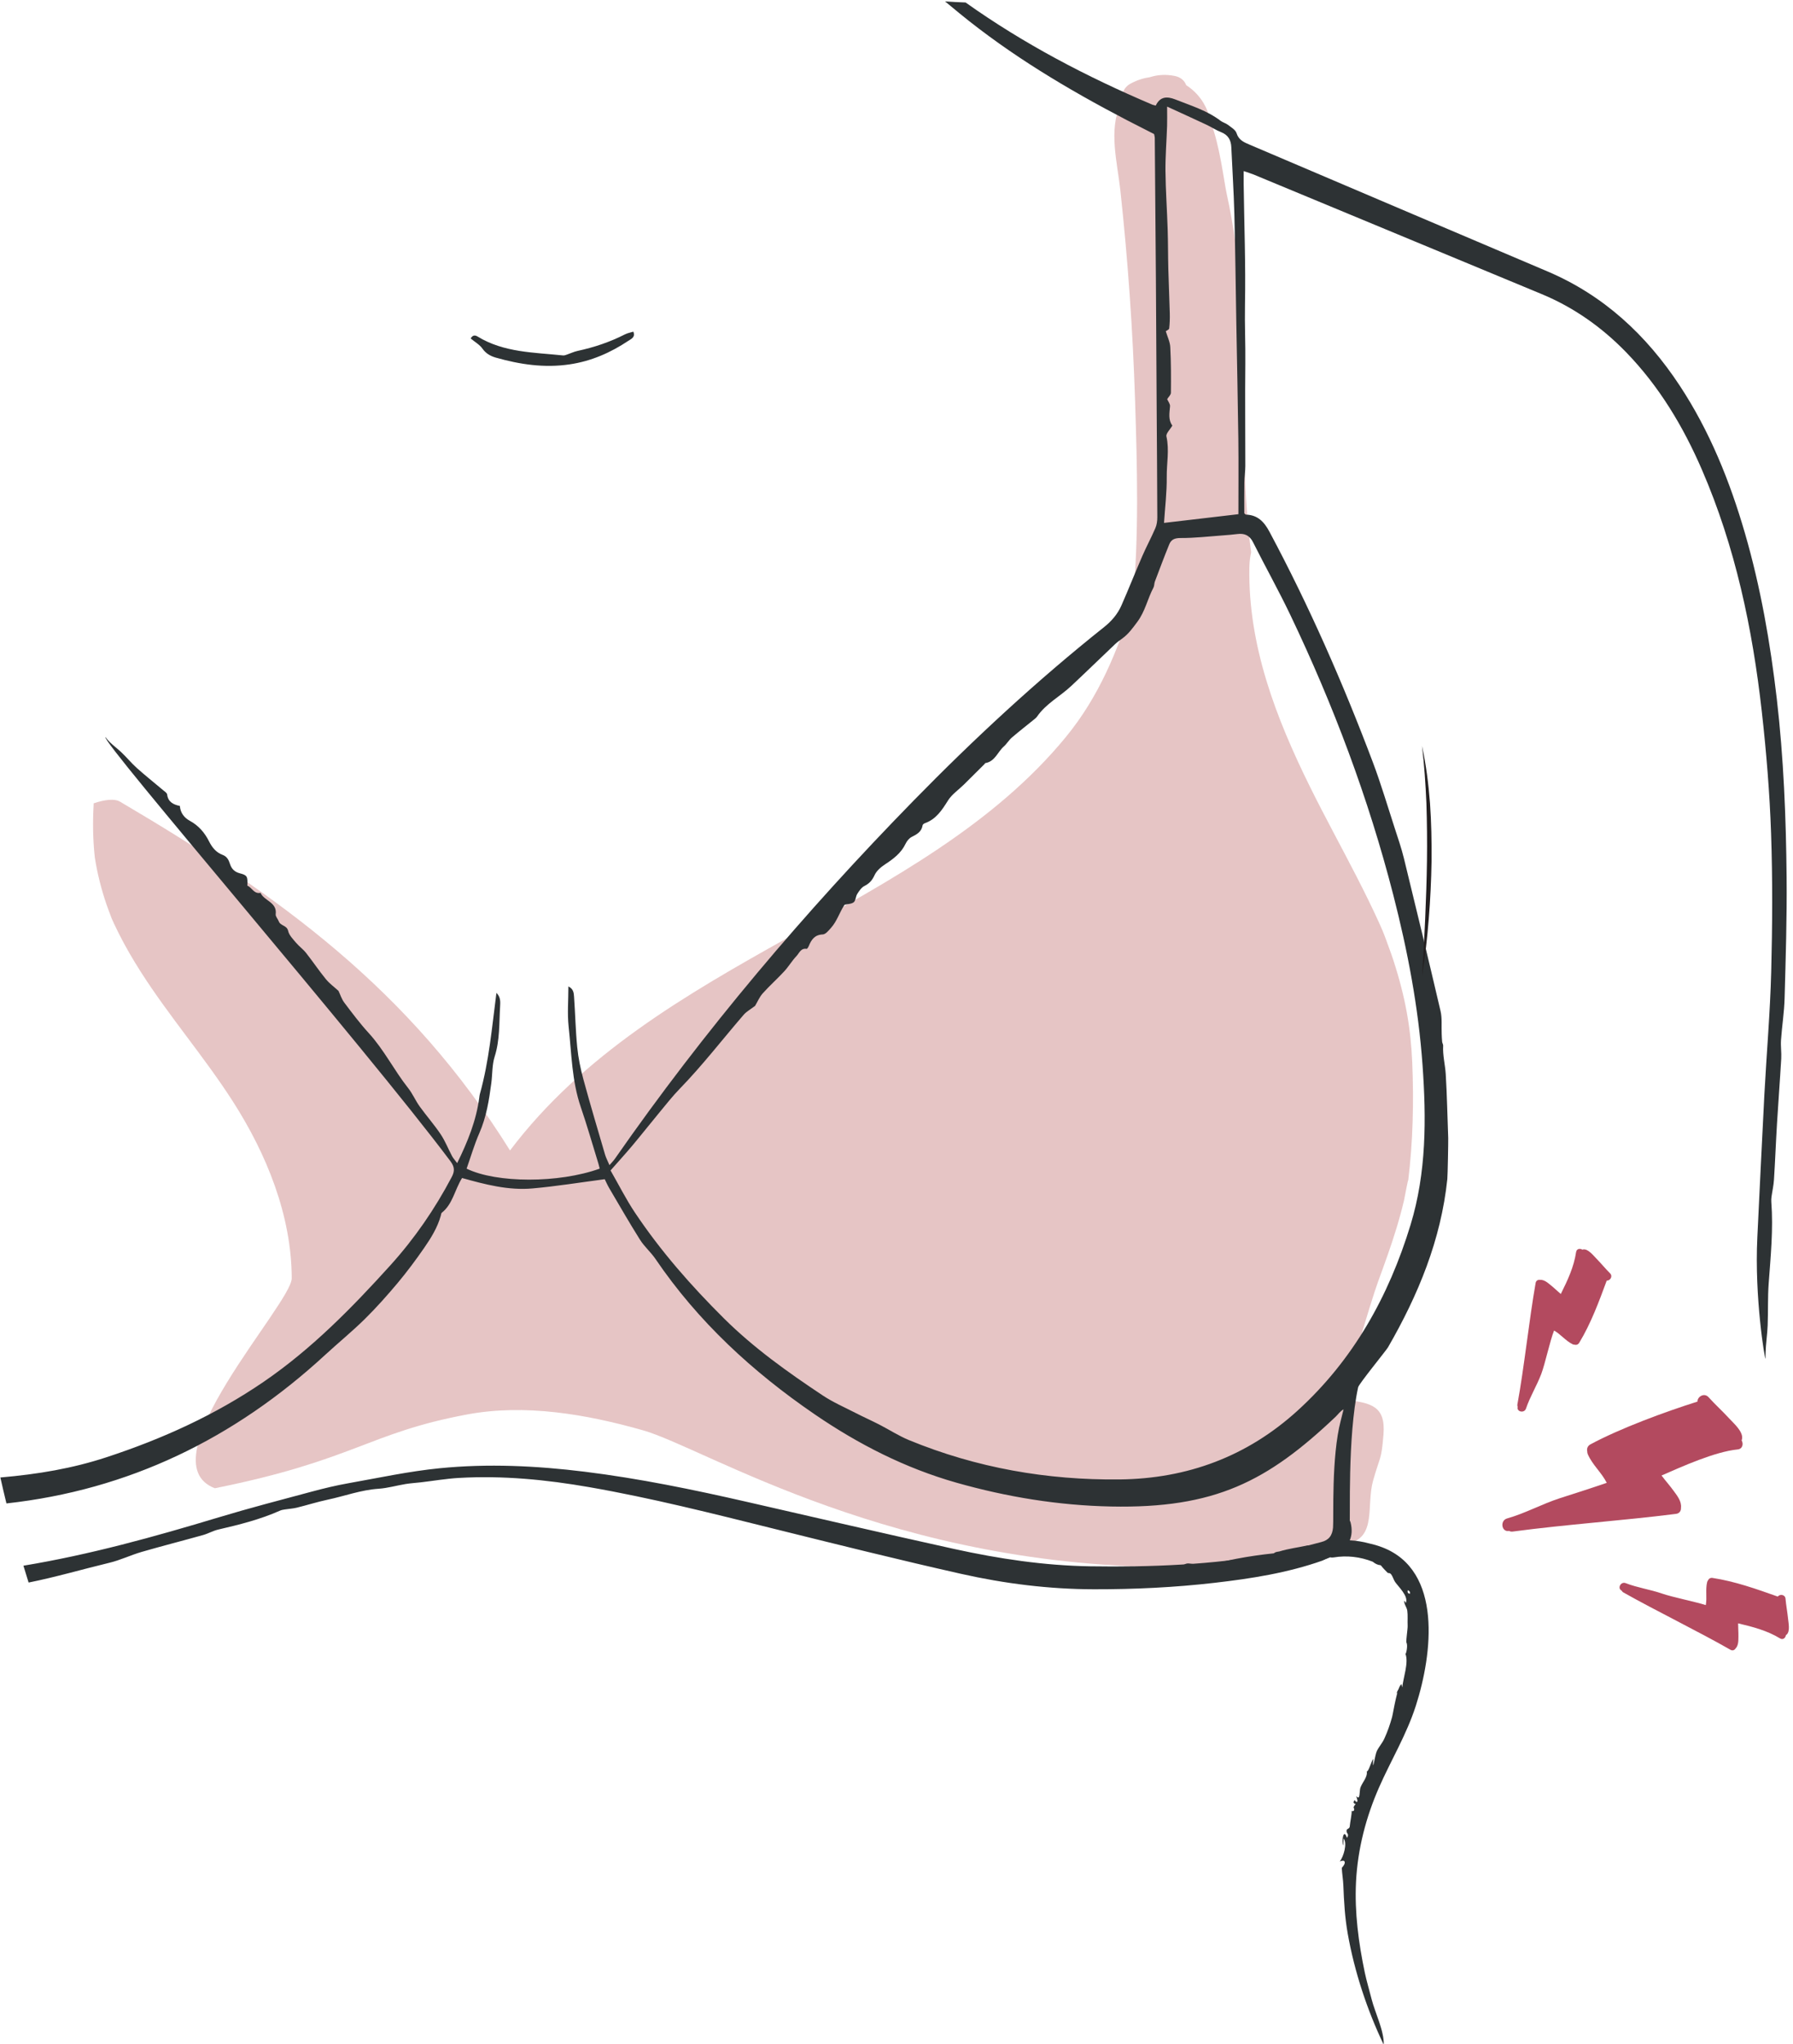
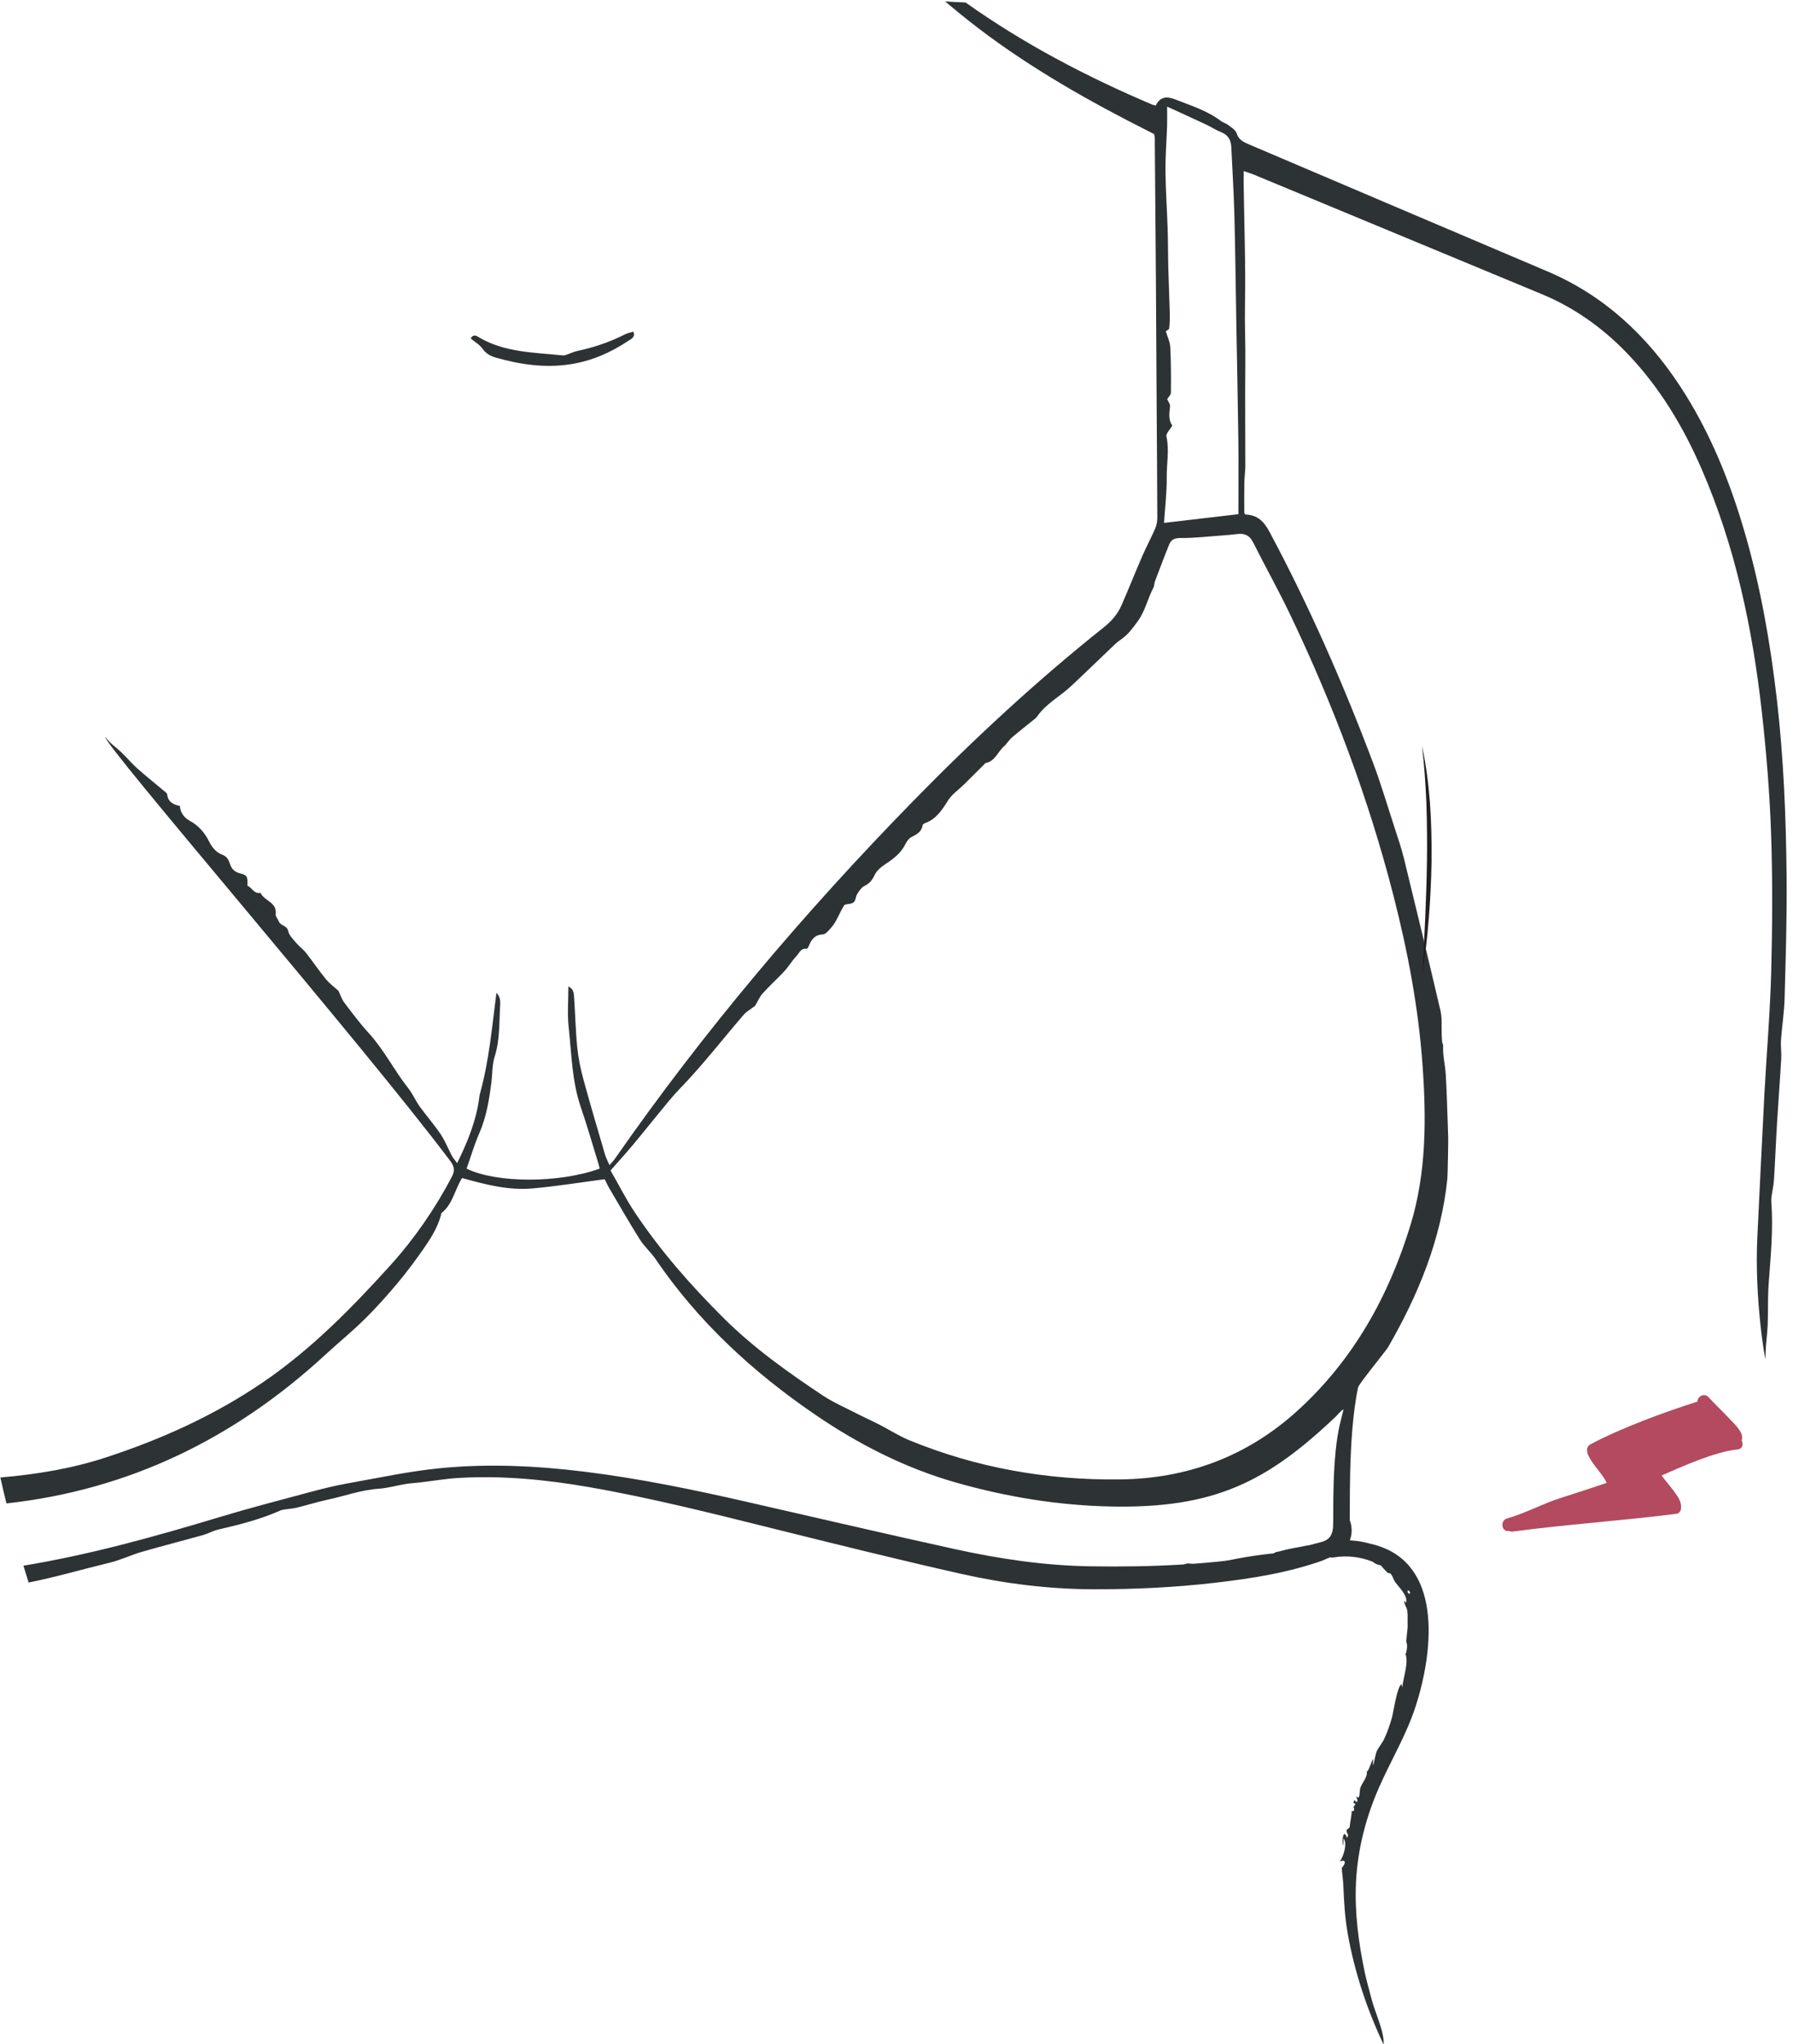
<svg xmlns="http://www.w3.org/2000/svg" width="179px" height="204px" viewBox="0 0 179 204" version="1.1">
  <title>band digging in</title>
  <desc>Created with Sketch.</desc>
  <g id="GLAMORISE-Icon-Assets" stroke="none" stroke-width="1" fill="none" fill-rule="evenodd">
    <g transform="translate(-530, -1180)" id="Fit-Solutions">
      <g transform="translate(138, 1004)">
        <g id="band-digging-in" transform="translate(343, 128)">
          <g id="IMG" transform="translate(48.929, 47.856)">
-             <path d="M141.058,106.179 C140.914,102.788 140.396,99.735 139.184,96.001 C138.92,95.187 138.609,94.393 138.321,93.588 C138.189,93.263 138.115,93.078 138.093,93.017 C137.987,92.775 137.883,92.534 137.775,92.294 C137.049,90.689 136.265,89.111 135.461,87.545 C133.939,84.579 132.332,81.657 130.852,78.668 C127.452,71.791 124.652,64.532 124.8,56.735 C124.812,56.227 124.871,55.737 124.976,55.265 C123.414,43.627 125.344,32.289 122.546,19.537 C122.233,18.11 121.877,14.721 120.881,12.153 C120.592,10.663 119.698,9.417 118.491,8.644 C118.332,8.207 117.969,7.851 117.354,7.726 C116.481,7.548 115.64,7.599 114.876,7.846 C114.243,7.934 113.601,8.135 112.97,8.471 C112.24,8.86 112.026,9.518 112.144,10.135 C112.075,10.257 112.01,10.383 111.949,10.513 C110.722,13.118 111.62,16.387 111.915,19.107 C112.674,26.103 113.166,33.131 113.39,40.166 C113.598,46.715 113.791,53.527 113.16,60.199 C111.69,65.046 109.773,69.683 106.485,73.689 C92.122,91.195 65.515,95.745 50.987,114.959 C40.989,98.924 28.024,89.548 12.049,80.147 C11.509,79.828 10.52,79.94 9.421,80.315 C9.419,80.355 9.424,80.395 9.421,80.435 C9.319,82.204 9.344,83.972 9.539,85.734 C9.553,85.83 9.595,86.092 9.641,86.343 C9.707,86.71 9.782,87.075 9.862,87.436 C10.049,88.263 10.271,89.079 10.53,89.886 C10.739,90.539 10.98,91.177 11.225,91.815 C11.303,91.99 11.381,92.164 11.461,92.337 C11.606,92.651 11.758,92.963 11.915,93.273 C12.583,94.604 13.333,95.892 14.135,97.148 C16.981,101.604 20.462,105.612 23.315,110.06 C26.664,115.279 29.179,121.423 29.195,127.713 C29.203,130.239 14.484,145.974 21.521,148.67 C35.502,145.852 36.803,143.159 46.678,141.31 C52.46,140.227 58.553,141.268 64.26,142.886 C70.538,144.668 89.274,156.761 118.068,156.537 C122.382,156.505 126.112,155.051 130.422,154.903 C131.416,155.119 133.6,154.419 134.587,154.211 C137.561,153.583 136.439,150.409 137.158,147.879 C137.869,145.375 137.968,145.939 138.185,143.337 C138.425,140.471 137,140.102 134.095,139.83 C134.687,137.724 136.89,130.123 137.644,128.06 C138.289,126.294 138.936,124.526 139.483,122.724 C139.762,121.806 140.019,120.879 140.237,119.945 C140.291,119.713 140.703,117.455 140.649,118.022 C141.13,114.145 141.224,110.078 141.058,106.179" id="Fill-2" fill="#E6C5C5" />
            <path d="M125.171,54.268 C126.389,56.696 127.719,59.068 128.889,61.516 C133.183,70.502 136.682,79.787 139.163,89.444 C140.596,95.019 141.672,100.657 142.084,106.403 C142.469,111.779 142.48,117.168 140.893,122.374 C138.721,129.5 135.184,135.852 129.611,140.923 C124.583,145.497 118.606,147.716 111.853,147.79 C104.595,147.87 97.558,146.636 90.825,143.868 C89.795,143.444 88.847,142.825 87.854,142.315 C87.072,141.915 86.27,141.558 85.491,141.158 C84.38,140.588 83.224,140.086 82.192,139.398 C78.715,137.088 75.319,134.67 72.339,131.712 C69.059,128.454 66.022,124.996 63.451,121.15 C62.579,119.844 61.87,118.43 61.023,116.953 C61.764,116.11 62.501,115.305 63.201,114.472 C64.122,113.372 65.009,112.246 65.925,111.14 C66.58,110.348 67.217,109.536 67.931,108.801 C70.201,106.468 72.182,103.888 74.304,101.428 C74.592,101.092 75.01,100.868 75.453,100.529 C75.692,100.128 75.889,99.646 76.216,99.28 C76.899,98.518 77.669,97.836 78.362,97.084 C78.803,96.606 79.137,96.028 79.584,95.56 C79.862,95.27 80.016,94.739 80.602,94.84 C80.656,94.849 80.771,94.66 80.818,94.547 C81.078,93.915 81.401,93.433 82.209,93.4 C82.498,93.388 82.805,93.001 83.043,92.732 C83.622,92.083 83.872,91.233 84.336,90.512 C84.355,90.483 84.379,90.459 84.401,90.432 C84.711,90.356 85.09,90.364 85.309,90.18 C85.508,90.011 85.492,89.609 85.651,89.361 C85.841,89.06 86.067,88.715 86.365,88.566 C86.862,88.32 87.143,88 87.378,87.489 C87.574,87.059 88.004,86.683 88.416,86.414 C89.253,85.864 90.03,85.291 90.477,84.35 C90.605,84.083 90.83,83.8 91.086,83.67 C91.61,83.408 92.079,83.152 92.178,82.504 C92.19,82.425 92.309,82.334 92.399,82.302 C93.524,81.902 94.11,80.995 94.712,80.033 C95.101,79.414 95.764,78.971 96.299,78.444 C96.994,77.76 97.684,77.068 98.377,76.38 C98.401,76.356 98.412,76.302 98.436,76.299 C99.403,76.144 99.662,75.193 100.278,74.648 C100.58,74.38 100.79,74.008 101.095,73.745 C101.844,73.104 102.625,72.5 103.391,71.876 C103.471,71.812 103.547,71.739 103.605,71.656 C104.491,70.368 105.891,69.656 106.998,68.619 C108.479,67.233 109.93,65.817 111.401,64.422 C111.623,64.211 111.879,64.035 112.126,63.854 C112.742,63.406 113.16,62.811 113.617,62.2 C114.4,61.15 114.636,59.894 115.224,58.784 C115.317,58.611 115.293,58.379 115.363,58.19 C115.835,56.944 116.3,55.696 116.803,54.462 C116.999,53.979 117.356,53.836 117.942,53.838 C119.346,53.843 120.749,53.678 122.153,53.576 C122.633,53.54 123.112,53.502 123.59,53.441 C124.315,53.348 124.818,53.564 125.171,54.268 M116.518,43.699 C116.454,43.412 116.878,43.017 117.11,42.616 C116.686,42.051 116.82,41.374 116.879,40.688 C116.899,40.456 116.689,40.204 116.593,39.979 C116.721,39.768 116.964,39.555 116.966,39.337 C116.98,37.822 116.982,36.304 116.903,34.79 C116.878,34.262 116.617,33.745 116.454,33.198 C116.544,33.131 116.782,33.038 116.795,32.921 C116.852,32.419 116.868,31.907 116.854,31.401 C116.817,29.932 116.745,28.464 116.708,26.995 C116.673,25.668 116.685,24.34 116.641,23.014 C116.579,21.078 116.442,19.144 116.423,17.208 C116.41,15.713 116.534,14.219 116.584,12.726 C116.603,12.161 116.587,11.596 116.587,10.784 C118.03,11.446 119.274,12.009 120.511,12.59 C121.005,12.822 121.465,13.132 121.971,13.331 C122.676,13.609 122.966,14.115 122.997,14.838 C123.096,17.059 123.241,19.278 123.3,21.5 C123.395,25.14 123.433,28.785 123.497,32.428 C123.564,36.272 123.649,40.116 123.697,43.963 C123.727,46.467 123.703,48.972 123.703,51.459 C121.227,51.748 118.76,52.038 116.279,52.329 C116.375,50.835 116.565,49.291 116.549,47.748 C116.534,46.401 116.824,45.056 116.518,43.699 M176.882,83.302 C177.04,87.907 177.014,92.524 176.895,97.132 C176.789,101.222 176.43,105.307 176.212,109.396 C175.962,114.137 175.744,118.881 175.511,123.625 C175.211,129.691 176.276,135.899 176.321,135.745 C176.324,135.553 176.327,135.361 176.332,135.169 C176.356,134.254 176.505,133.342 176.541,132.427 C176.596,131.027 176.541,129.62 176.644,128.224 C176.842,125.516 177.112,122.814 176.906,120.094 C176.893,119.924 176.901,119.75 176.925,119.582 C177.003,119.014 177.136,118.451 177.171,117.88 C177.291,116.001 177.361,114.12 177.476,112.24 C177.605,110.092 177.772,107.945 177.896,105.798 C177.931,105.18 177.831,104.556 177.874,103.942 C177.971,102.544 178.197,101.15 178.233,99.752 C178.344,95.734 178.471,91.713 178.433,87.697 C178.376,81.744 178.139,75.798 177.452,69.876 C176.803,64.299 175.846,58.782 174.281,53.385 C172.769,48.174 170.761,43.179 167.761,38.627 C164.427,33.571 160.164,29.604 154.526,27.216 C144.627,23.024 134.741,18.8 124.848,14.592 C124.278,14.348 123.74,14.142 123.518,13.432 C123.414,13.096 122.974,12.848 122.656,12.6 C122.446,12.436 122.156,12.374 121.944,12.212 C120.583,11.177 118.971,10.688 117.413,10.072 C116.56,9.734 115.878,9.782 115.453,10.68 C115.301,10.64 115.199,10.625 115.106,10.587 C108.546,7.801 102.274,4.52 96.468,0.392 C95.784,0.368 95.101,0.331 94.418,0.284 C94.886,0.675 95.356,1.062 95.826,1.448 C100.985,5.67 106.675,9.065 112.571,12.136 C113.481,12.608 114.4,13.068 115.288,13.524 C115.319,13.684 115.354,13.784 115.355,13.883 C115.395,18.63 115.435,23.376 115.469,28.123 C115.499,32.425 115.518,36.726 115.545,41.028 C115.568,44.606 115.598,48.185 115.608,51.766 C115.609,52.128 115.557,52.518 115.416,52.846 C115.01,53.788 114.52,54.694 114.111,55.635 C113.398,57.273 112.745,58.937 112.024,60.571 C111.646,61.43 111.046,62.129 110.3,62.723 C103.565,68.083 97.262,73.924 91.245,80.078 C80.38,91.19 70.361,103.008 61.47,115.771 C61.328,115.976 61.148,116.155 60.916,116.424 C60.735,115.998 60.571,115.696 60.475,115.372 C59.743,112.872 58.997,110.376 58.313,107.862 C58.027,106.811 57.804,105.728 57.697,104.644 C57.531,102.974 57.5,101.291 57.38,99.616 C57.355,99.256 57.329,98.832 56.815,98.592 C56.815,99.99 56.7,101.308 56.839,102.598 C57.133,105.288 57.158,108.019 58.051,110.627 C58.684,112.473 59.219,114.355 59.796,116.22 C59.854,116.404 59.893,116.593 59.94,116.772 C55.861,118.241 49.643,118.232 46.654,116.774 C47.072,115.587 47.424,114.369 47.929,113.219 C48.63,111.617 48.897,109.934 49.121,108.23 C49.236,107.348 49.191,106.42 49.456,105.588 C49.979,103.944 49.897,102.262 49.998,100.59 C50.025,100.139 50.058,99.641 49.63,99.235 C49.185,102.668 48.894,106.065 47.97,109.355 C47.943,109.452 47.935,109.558 47.921,109.66 C47.622,111.961 46.769,114.073 45.713,116.219 C45.513,115.952 45.325,115.755 45.202,115.524 C44.815,114.801 44.518,114.02 44.063,113.342 C43.419,112.379 42.644,111.505 41.966,110.563 C41.546,109.979 41.263,109.294 40.819,108.734 C39.421,106.969 38.421,104.926 36.891,103.252 C36.012,102.292 35.226,101.243 34.44,100.201 C34.175,99.849 34.041,99.398 33.866,99.035 C33.437,98.641 32.961,98.299 32.604,97.862 C31.911,97.016 31.302,96.102 30.625,95.243 C30.329,94.868 29.923,94.582 29.615,94.216 C29.313,93.856 28.931,93.475 28.837,93.048 C28.711,92.473 28.077,92.556 27.91,92.11 C27.818,91.86 27.565,91.608 27.594,91.384 C27.754,90.174 26.434,90.057 26.078,89.246 C25.413,89.384 25.223,88.705 24.766,88.536 C24.801,87.616 24.766,87.494 24.02,87.3 C23.485,87.16 23.191,86.86 23.031,86.369 C22.902,85.968 22.736,85.622 22.287,85.456 C21.646,85.217 21.248,84.724 20.94,84.11 C20.507,83.248 19.9,82.536 19.021,82.059 C18.476,81.764 18.083,81.283 18.026,80.576 C17.379,80.443 16.852,80.187 16.757,79.43 C16.737,79.27 16.503,79.128 16.35,78.998 C15.476,78.26 14.577,77.547 13.725,76.785 C13.166,76.284 12.693,75.689 12.142,75.18 C11.616,74.694 11.012,74.289 10.595,73.699 C10.161,74.163 36.386,104.488 45.042,116.036 C45.465,116.601 45.475,117.025 45.168,117.608 C43.492,120.792 41.465,123.737 39.06,126.4 C35.205,130.664 31.189,134.76 26.413,138.032 C21.553,141.361 16.256,143.755 10.675,145.584 C7.322,146.684 3.893,147.268 0.108,147.595 C0.3,148.46 0.503,149.323 0.714,150.184 C12.901,148.843 23.434,143.748 32.547,135.348 C33.846,134.15 35.221,133.032 36.479,131.793 C37.635,130.654 38.72,129.435 39.763,128.192 C40.701,127.07 41.58,125.892 42.412,124.689 C43.101,123.692 43.746,122.656 44.078,121.465 C44.107,121.368 44.107,121.23 44.174,121.177 C45.272,120.307 45.459,118.904 46.199,117.708 C48.482,118.344 50.819,118.966 53.233,118.748 C55.617,118.536 57.984,118.15 60.443,117.828 C60.566,118.075 60.715,118.419 60.903,118.739 C61.914,120.456 62.905,122.185 63.966,123.87 C64.4,124.56 65.049,125.108 65.508,125.785 C69.759,132.04 75.212,137.057 81.415,141.3 C85.785,144.288 90.453,146.667 95.557,148.115 C100.601,149.544 105.736,150.385 110.987,150.491 C121.346,150.702 126.59,148.003 133.417,141.526 C133.661,141.294 133.843,141.001 134.203,140.793 C134.108,141.169 134.019,141.545 133.921,141.92 C132.968,145.542 133.234,151.636 133.151,152.592 C133.079,153.404 132.723,153.854 131.96,154.043 C130.362,154.441 128.785,154.947 127.168,155.233 C121.124,156.304 115.015,156.555 108.894,156.459 C104.314,156.387 99.79,155.71 95.323,154.728 C88.418,153.208 81.532,151.603 74.64,150.03 C69.283,148.806 63.908,147.696 58.448,147.02 C53.628,146.424 48.79,146.195 43.962,146.673 C40.898,146.977 37.867,147.635 34.828,148.174 C33.614,148.39 32.408,148.68 31.216,149 C28.104,149.835 24.982,150.644 21.897,151.576 C15.478,153.513 9.026,155.304 2.409,156.398 C2.578,156.96 2.749,157.521 2.927,158.08 C5.639,157.537 8.306,156.753 10.998,156.105 C12.092,155.843 13.128,155.337 14.214,155.022 C16.248,154.433 18.301,153.912 20.341,153.34 C20.858,153.196 21.339,152.912 21.859,152.792 C23.961,152.307 26.048,151.784 28.025,150.904 C28.176,150.836 28.348,150.811 28.513,150.785 C28.907,150.723 29.312,150.702 29.7,150.608 C30.729,150.356 31.742,150.032 32.775,149.812 C34.472,149.454 36.106,148.836 37.861,148.72 C38.768,148.66 39.659,148.396 40.562,148.248 C41.069,148.166 41.585,148.137 42.094,148.078 C43.355,147.931 44.609,147.713 45.873,147.64 C50.25,147.388 54.586,147.808 58.898,148.56 C65.094,149.64 71.184,151.182 77.282,152.699 C83.513,154.246 89.744,155.798 96.005,157.208 C100.366,158.19 104.805,158.744 109.289,158.752 C113.31,158.758 117.328,158.569 121.326,158.107 C124.978,157.686 128.609,157.121 132.098,155.888 C132.217,155.846 134.282,154.822 134.342,154.518 C134.493,153.75 134.669,152.985 134.806,152.214 C134.904,151.673 134.576,143.596 135.658,138.588 C135.728,138.262 138.468,134.904 138.636,134.611 C141.656,129.38 143.927,123.888 144.562,117.811 C144.598,117.459 144.662,114.051 144.65,113.724 C144.566,111.595 144.536,109.462 144.403,107.336 C144.344,106.393 144.089,105.464 144.146,104.504 C144.154,104.376 144.057,104.243 144.044,104.108 C144.015,103.838 144.01,103.564 143.998,103.292 C143.966,102.54 144.052,101.763 143.884,101.044 C142.699,95.963 141.472,90.889 140.232,85.82 C139.98,84.788 139.63,83.779 139.301,82.766 C138.588,80.58 137.939,78.371 137.129,76.224 C134.156,68.342 130.777,60.641 126.802,53.208 C126.269,52.214 125.63,51.537 124.457,51.502 C124.406,51.5 124.356,51.42 124.292,51.364 C124.292,50.35 124.28,49.323 124.297,48.296 C124.305,47.745 124.395,47.198 124.395,46.648 C124.4,43.244 124.358,39.841 124.396,36.438 C124.419,34.484 124.324,32.534 124.361,30.577 C124.438,26.555 124.284,22.528 124.229,18.502 C124.222,18.108 124.229,17.715 124.229,17.22 C124.666,17.369 124.957,17.451 125.235,17.566 C134.816,21.539 144.395,25.513 153.975,29.491 C157.196,30.828 159.985,32.8 162.41,35.297 C165.711,38.7 168.106,42.697 169.978,47.02 C173.319,54.731 175.025,62.862 175.957,71.164 C176.409,75.195 176.743,79.249 176.882,83.302" id="Fill-4" fill="#2D3234" />
            <path d="M63.3,33.243 C63.522,33.805 63.087,33.967 62.804,34.154 C61.017,35.346 59.095,36.189 56.943,36.507 C54.414,36.882 51.968,36.519 49.552,35.829 C49.065,35.688 48.585,35.437 48.242,34.946 C47.959,34.541 47.48,34.274 47.061,33.925 C47.247,33.584 47.488,33.57 47.747,33.728 C50.378,35.336 53.367,35.311 56.283,35.616 C56.409,35.631 56.546,35.571 56.673,35.53 C57.029,35.41 57.372,35.242 57.737,35.163 C59.377,34.81 60.956,34.283 62.454,33.517 C62.712,33.384 63.012,33.335 63.3,33.243" id="Fill-6" fill="#2D3234" />
            <path d="M142.035,74.589 C142.439,76.465 142.684,78.379 142.831,80.297 C142.967,82.217 143.002,84.141 142.987,86.064 C142.954,87.985 142.866,89.907 142.709,91.822 C142.558,93.736 142.342,95.648 142.035,97.544 C142.093,96.585 142.165,95.629 142.206,94.67 C142.262,93.713 142.308,92.755 142.352,91.798 C142.435,89.885 142.502,87.971 142.529,86.057 C142.553,84.144 142.535,82.23 142.473,80.317 C142.388,78.406 142.264,76.496 142.035,74.589" id="Fill-8" fill="#231F20" />
            <path d="M167.887,150.624 C167.971,149.969 167.494,149.398 167.128,148.894 C166.756,148.384 166.327,147.905 165.946,147.398 C167.992,146.504 171.282,145.017 173.539,144.797 C174.047,144.747 174.141,144.24 173.942,143.889 C173.961,143.84 173.979,143.789 173.987,143.729 C174.102,143.009 173.148,142.19 172.726,141.729 C172.052,140.995 171.309,140.325 170.643,139.584 C170.211,139.105 169.526,139.526 169.532,140.022 C166.315,141.035 161.827,142.686 158.844,144.291 C158.547,144.451 158.469,144.744 158.531,145.001 C158.529,145.089 158.544,145.182 158.587,145.28 C159.05,146.344 159.967,147.109 160.477,148.129 C158.922,148.665 157.355,149.161 155.791,149.665 C154.002,150.245 152.347,151.169 150.536,151.68 C149.778,151.894 149.98,153.083 150.72,152.926 C150.827,152.984 150.955,153.011 151.104,152.99 C156.518,152.27 161.971,151.912 167.39,151.227 C167.754,151.182 167.904,150.905 167.887,150.624" id="Fill-10" fill="#B34A5F" />
-             <path d="M153.941,137.259 C154.331,136.225 154.807,133.955 155.219,132.929 C155.882,133.305 156.363,133.947 157.058,134.292 C157.122,134.324 157.184,134.339 157.243,134.339 C157.413,134.39 157.611,134.347 157.729,134.153 C158.903,132.208 159.689,130.073 160.475,127.948 C160.808,127.969 161.113,127.524 160.806,127.219 C160.333,126.747 159.91,126.225 159.442,125.748 C159.148,125.449 158.633,124.782 158.146,124.833 C158.106,124.838 158.071,124.848 158.038,124.859 C157.811,124.713 157.469,124.76 157.418,125.099 C157.194,126.606 156.558,127.94 155.889,129.283 C155.563,129.011 155.258,128.705 154.929,128.44 C154.604,128.176 154.238,127.836 153.797,127.872 C153.61,127.851 153.42,127.942 153.377,128.185 C152.737,131.796 152.224,136.683 151.559,140.292 C151.54,140.392 151.554,140.478 151.588,140.552 C151.458,141.043 152.246,141.219 152.415,140.716 C152.82,139.52 153.494,138.44 153.941,137.259" id="Fill-12" fill="#B34A5F" />
-             <path d="M178.36,163.332 C178.39,163.315 178.42,163.294 178.449,163.265 C178.799,162.924 178.618,162.1 178.577,161.684 C178.511,161.017 178.382,160.358 178.323,159.692 C178.284,159.262 177.748,159.211 177.551,159.48 C175.418,158.724 173.279,157.961 171.034,157.619 C170.809,157.585 170.651,157.71 170.579,157.873 C170.542,157.92 170.514,157.976 170.498,158.046 C170.317,158.801 170.502,159.58 170.365,160.332 C169.315,159.993 167.037,159.542 165.995,159.18 C164.804,158.768 163.545,158.598 162.367,158.14 C161.874,157.948 161.505,158.667 161.965,158.883 C161.998,158.956 162.056,159.022 162.144,159.072 C165.337,160.872 169.643,162.968 172.825,164.788 C173.038,164.912 173.23,164.824 173.333,164.665 C173.643,164.348 173.616,163.851 173.623,163.432 C173.629,163.008 173.591,162.579 173.591,162.152 C175.049,162.499 176.479,162.864 177.78,163.657 C178.072,163.835 178.326,163.6 178.36,163.332" id="Fill-14" fill="#B34A5F" />
            <path d="M140.608,158.846 C140.781,158.899 140.858,159.006 140.843,159.195 C140.629,159.187 140.561,159.074 140.608,158.846 M137.75,178.514 C138.96,175.766 140.492,173.262 141.42,170.371 C143.074,165.213 144.107,156.88 138.073,154.566 C137.642,154.4 137.205,154.274 136.766,154.178 C136.129,154.002 135.482,153.899 134.822,153.867 C135.025,153.384 135.077,152.808 134.911,152.115 C134.667,151.093 133.192,151.526 133.438,152.552 C133.601,153.235 132.745,153.794 132.291,154.062 C132.24,154.093 132.189,154.12 132.138,154.146 C131.71,154.216 131.283,154.302 130.856,154.398 C130.753,154.373 130.638,154.368 130.513,154.395 C129.638,154.582 128.677,154.702 127.787,154.978 L127.581,155.011 C127.438,155.034 127.326,155.09 127.239,155.165 C125.989,155.294 124.741,155.47 123.503,155.709 C121.958,156.005 120.408,156.454 118.831,156.182 C117.869,156.018 117.454,157.602 118.424,157.768 C119.889,158.019 121.287,157.826 122.734,157.533 C124.028,157.27 125.319,157.045 126.623,156.88 C126.83,157.026 127.102,157.066 127.383,156.898 C127.465,156.85 127.553,156.808 127.639,156.766 C127.668,156.763 127.695,156.76 127.724,156.757 C127.901,156.741 128.046,156.67 128.16,156.57 C129.323,156.398 131.321,156.216 132.865,155.562 C132.962,155.587 133.069,155.595 133.186,155.576 C134.533,155.352 135.862,155.509 137.111,156 C137.344,156.182 137.586,156.328 137.854,156.339 C137.884,156.355 137.915,156.37 137.945,156.386 C138.124,156.629 138.391,156.885 138.594,157.098 C138.674,157.181 138.803,157.061 138.964,157.277 C139.116,157.478 139.193,157.787 139.337,158.006 C139.621,158.442 140.755,159.48 140.404,160.128 C140.377,160.032 140.326,159.954 140.247,159.894 C140.235,160.243 140.513,160.546 140.564,160.883 C140.629,161.325 140.576,161.926 140.6,162.403 C140.615,162.686 140.415,163.966 140.477,164.07 C140.652,164.354 140.43,165.314 140.375,165.184 C140.733,166.043 140.142,167.637 140.068,168.534 C140.029,168.437 140.006,168.334 139.998,168.229 C139.564,168.355 139.172,171.058 139.04,171.53 C138.838,172.246 138.611,172.917 138.278,173.646 C138.059,174.126 137.753,174.434 137.525,174.894 C137.324,175.298 137.073,177.338 137.162,175.664 C136.942,176.008 136.678,177.013 136.52,176.912 C136.627,177.49 136.057,178.042 135.883,178.554 C135.771,178.885 135.875,179.901 135.49,179.397 C135.453,179.483 135.71,179.954 135.514,179.976 C135.419,179.947 135.355,179.883 135.322,179.786 C135.137,179.986 135.165,180.118 135.41,180.184 C134.975,180.691 135.395,180.507 135.223,180.856 C135.154,180.896 135.082,180.902 135.007,180.875 C135.049,181.098 134.846,182.053 134.82,182.416 C134.804,182.656 134.539,182.642 134.509,182.79 C134.432,183.163 134.833,183.114 134.539,183.566 C134.2,182.496 133.969,183.946 134.194,184.326 C134.184,184.088 134.189,183.85 134.208,183.613 C134.601,184.114 134.204,185.432 133.822,185.925 C133.953,185.854 134.092,185.829 134.239,185.85 C134.517,186.083 134.023,186.528 134.025,186.56 C134.052,187.13 134.156,187.699 134.18,188.288 C134.245,189.934 134.33,191.478 134.617,193.11 C135.293,196.934 136.558,200.747 138.212,204.208 C138.27,202.85 137.341,201 136.999,199.648 C136.771,198.749 136.488,197.794 136.32,196.994 C135.702,194.046 135.296,191.008 135.445,187.979 C135.606,184.688 136.442,181.483 137.75,178.514" id="Fill-16" fill="#2D3234" />
            <path d="M136.129,155.522 L136.134,155.543 L136.129,155.522 Z" id="Fill-18" fill="#2D3234" />
-             <path d="M139.734,168.716 C139.899,169.054 139.56,169.017 139.493,169.174 C139.539,169.006 139.584,168.838 139.734,168.716" id="Fill-20" fill="#2D3234" />
          </g>
        </g>
      </g>
    </g>
  </g>
</svg>